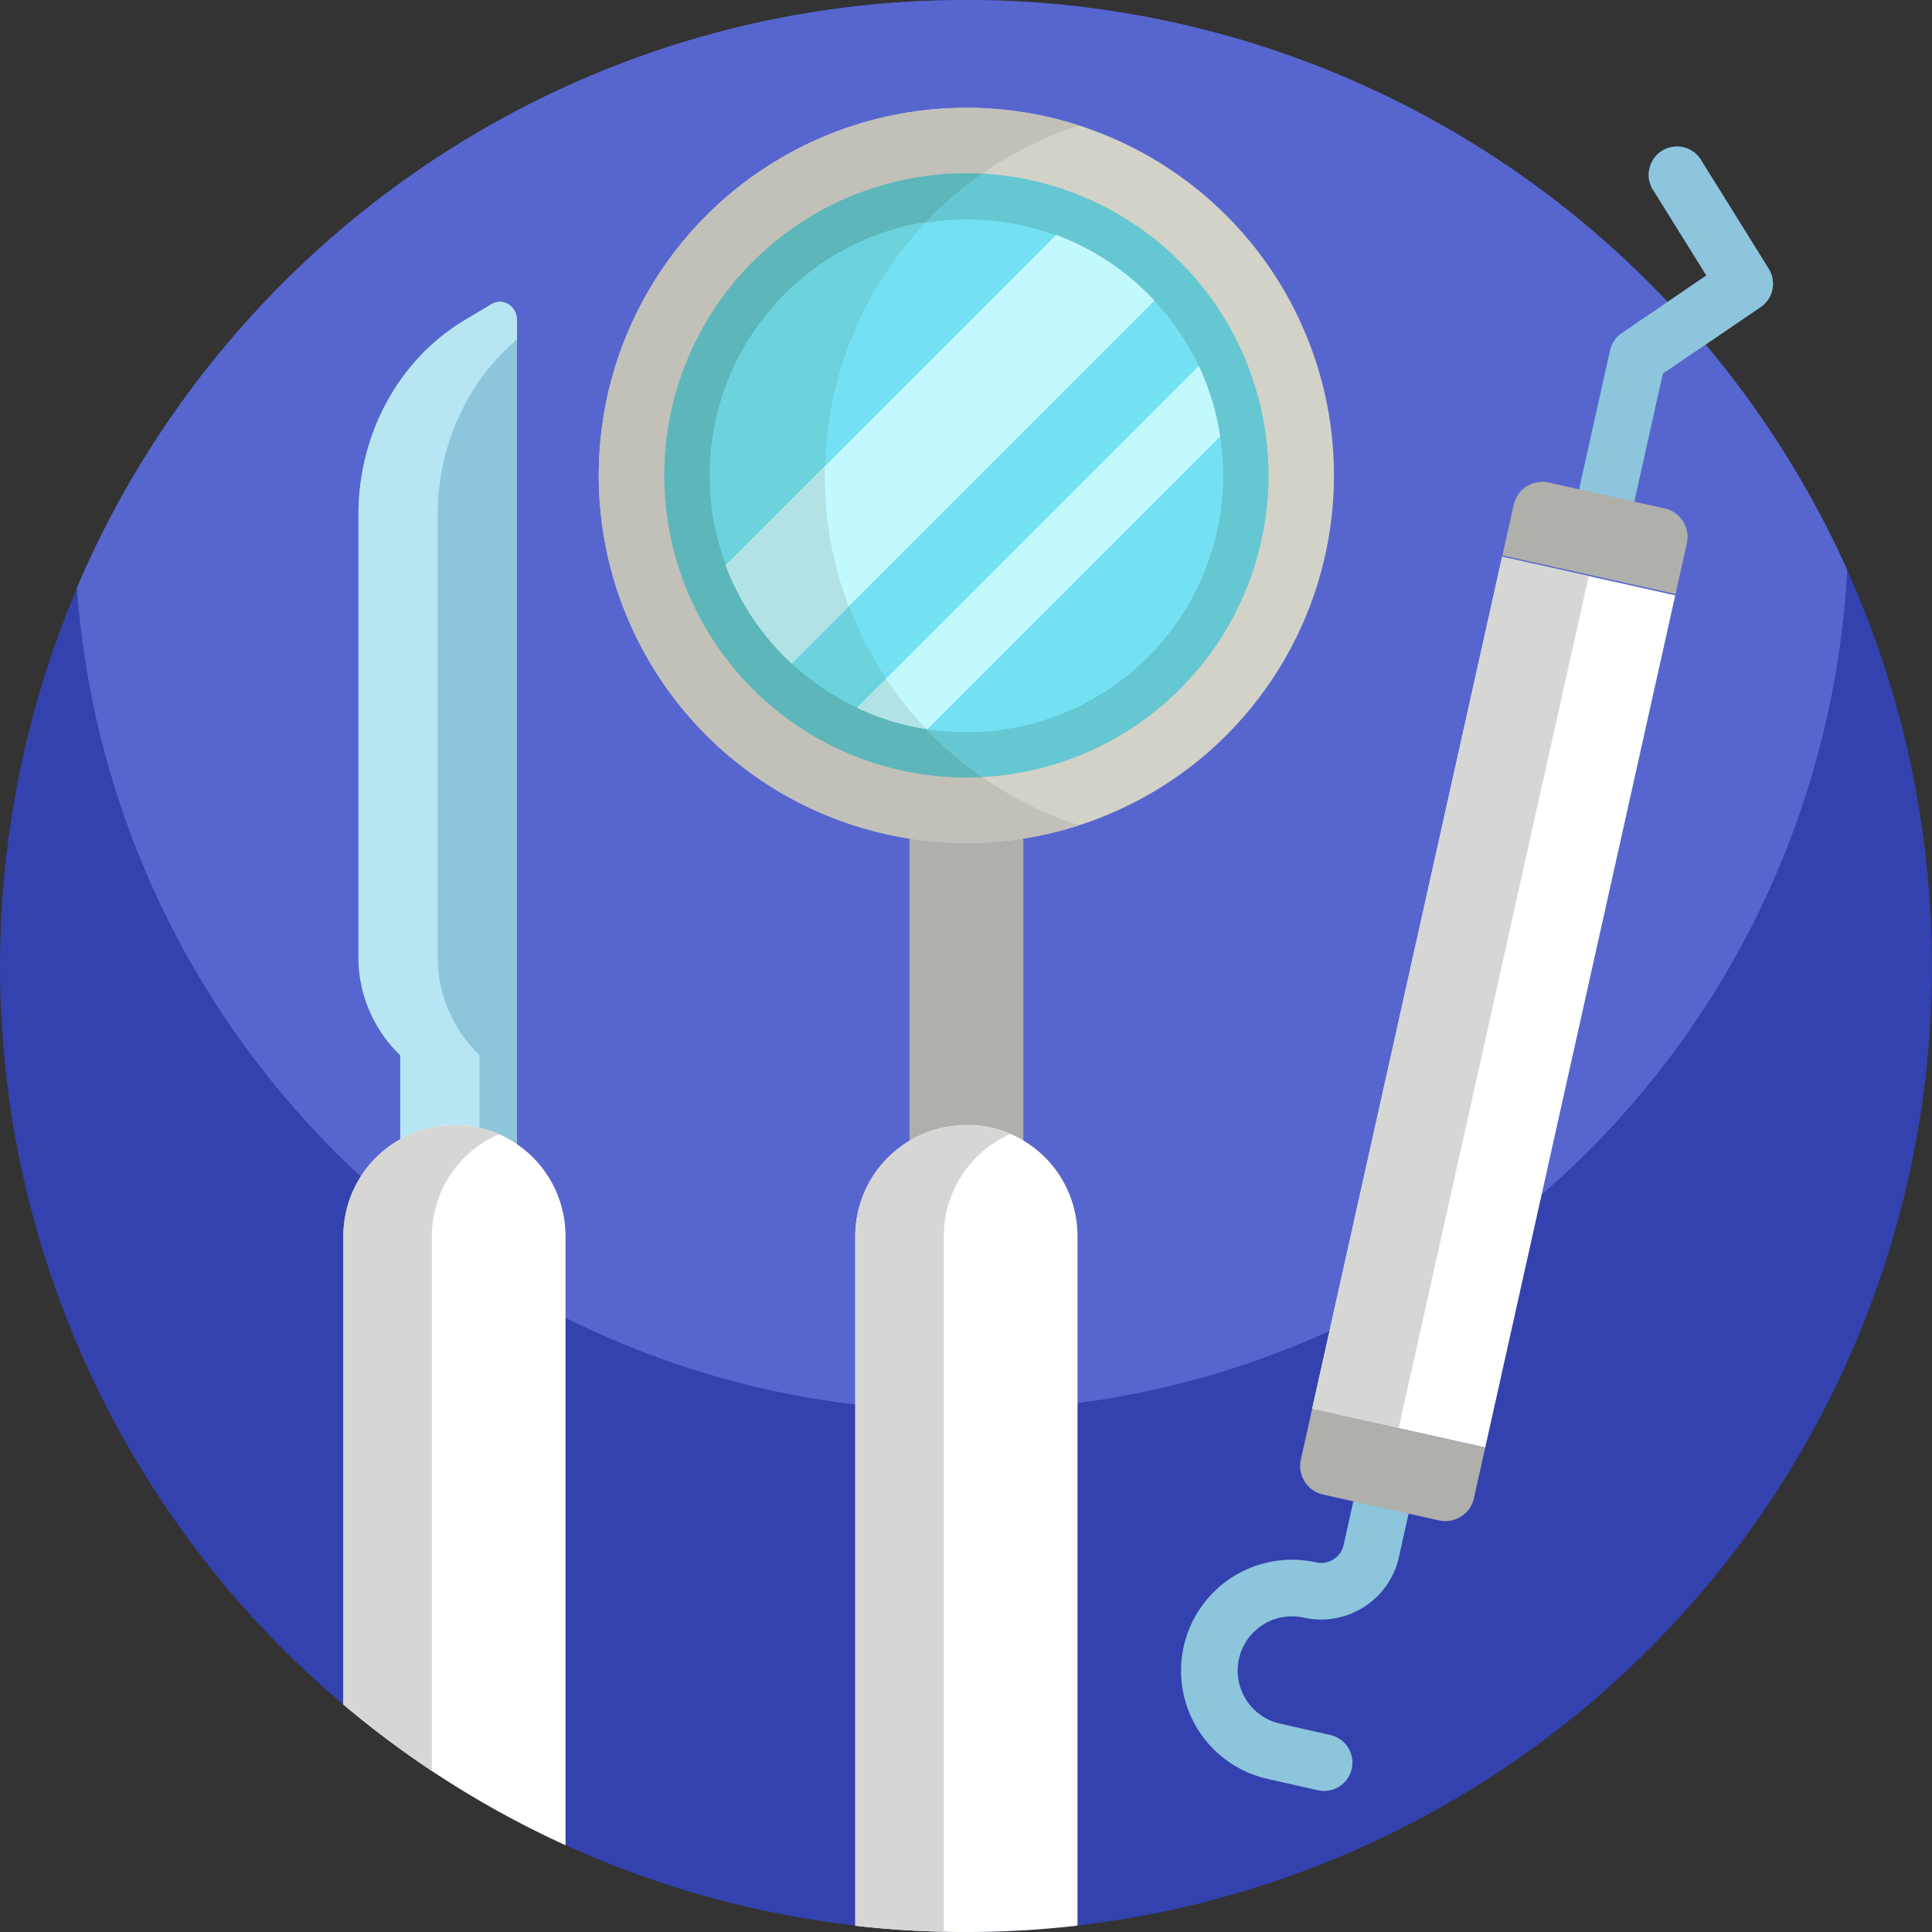
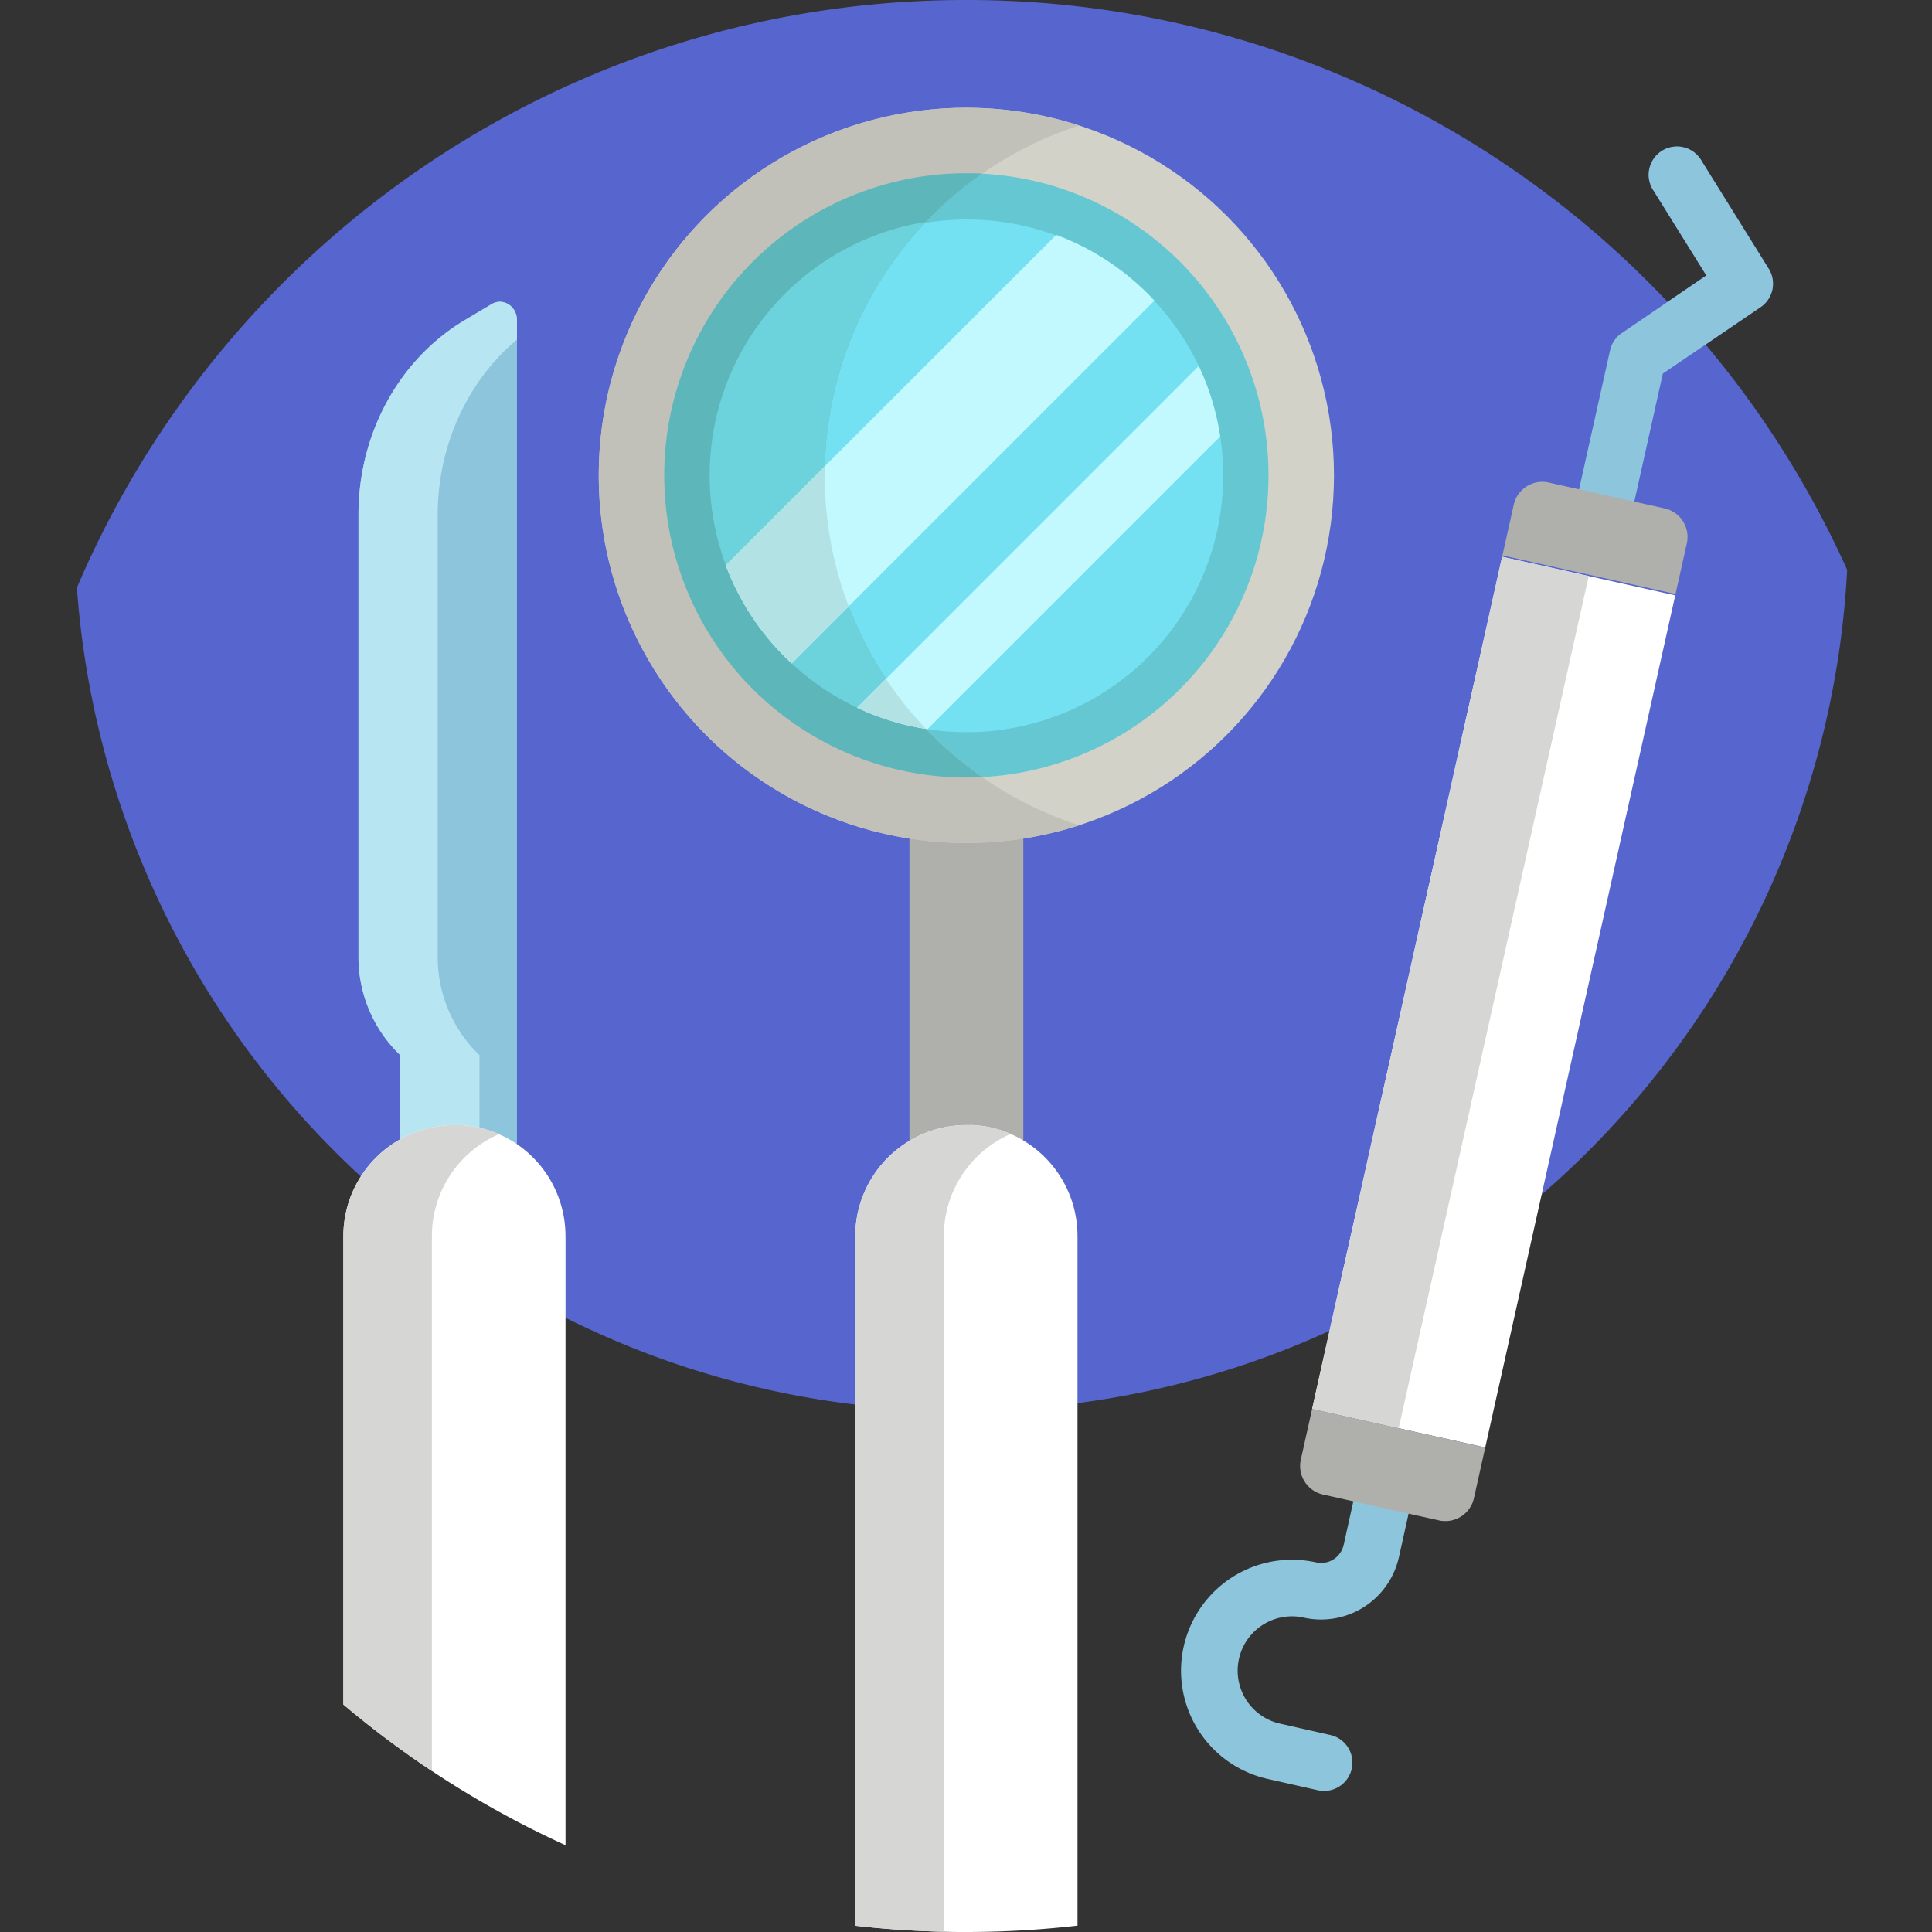
<svg xmlns="http://www.w3.org/2000/svg" viewBox="0 0 512 512">
  <rect x="0" y="0" width="512" height="512" fill="#333333" stroke="none" />
-   <circle cx="256" cy="256" r="256" fill="#3342ae" />
  <path fill="#5766ce" d="M489.52,151A235.33,235.33,0,0,1,352.34,352.7a233,233,0,0,1-66.79,19.14,236.35,236.35,0,0,1-30.75,2c-1.56,0-3.11,0-4.66,0q-11.89-.23-23.48-1.62a233.38,233.38,0,0,1-76.79-23A235.4,235.4,0,0,1,20.38,155.75C59.39,64.19,150.2,0,256,0A255.31,255.31,0,0,1,441.93,80l10.27-7L438.29,50.65A7.5,7.5,0,1,1,451,42.73l17.73,28.5a7.5,7.5,0,0,1-2.16,10.16L452,91.31A256.26,256.26,0,0,1,489.52,151Z" />
  <path fill="#8dc5dc" d="M123.14,84.85C105.76,95.21,95,114.93,95,136.34V253.4a36,36,0,0,0,11.07,26.23v32.43H137V84.84c0-3.71-3.69-6-6.7-4.26Z" />
  <path fill="#b8e5f2" d="M137,84.84V90c-13.13,11-21,28.1-21,46.39V253.41a36,36,0,0,0,11.07,26.22v32.43h-21V279.63A36,36,0,0,1,95,253.41V136.34c0-21.41,10.78-41.13,28.16-51.49l7.14-4.26C133.29,78.79,137,81.14,137,84.84Z" />
  <rect width="30.18" height="100.61" x="241.01" y="213.84" fill="#afafac" />
  <circle cx="256.1" cy="125.98" r="97.42" fill="#d2d2c8" />
  <circle cx="256.1" cy="125.98" r="80.07" fill="#65c7d1" />
  <path fill="#74e1f3" d="M324.15,126a68,68,0,0,1-78.36,67.24,67.85,67.85,0,0,1-36-17.42A68,68,0,1,1,317.68,97a66.69,66.69,0,0,1,5.68,18.64A67.61,67.61,0,0,1,324.15,126Z" />
  <path fill="#c1c1b9" d="M260.3,205.94A96.89,96.89,0,0,0,286,218.72a97.43,97.43,0,1,1,0-185.46A96.77,96.77,0,0,0,260.31,46a97.32,97.32,0,0,0-41.73,77.54c0,.81,0,1.62,0,2.43A97.41,97.41,0,0,0,234.8,179.9a97.8,97.8,0,0,0,25.5,26Z" />
  <path fill="#5db6ba" d="M245.41,193.17a98.14,98.14,0,0,0,14.89,12.77c-1.39.07-2.79.11-4.2.11a80.07,80.07,0,1,1,0-160.14c1.41,0,2.82,0,4.21.11a97.32,97.32,0,0,0-41.73,77.54c0,.81,0,1.62,0,2.43A97.41,97.41,0,0,0,234.8,179.9,98.45,98.45,0,0,0,245.41,193.17Z" />
  <path fill="#6cd3dd" d="M234.8,179.9a98.45,98.45,0,0,0,10.61,13.27,67.84,67.84,0,0,1-35.61-17.36,68,68,0,0,1,35.63-117,97.14,97.14,0,0,0-26.85,64.79c0,.81,0,1.62,0,2.43A97.41,97.41,0,0,0,234.8,179.9Z" />
  <path fill="#c2f9ff" d="M305.94 79.67L209.8 175.81a68 68 0 0 1-17.46-26l87.57-87.56A67.8 67.8 0 0 1 305.94 79.67zM323.36 115.66l-77.57 77.57a66.56 66.56 0 0 1-18.64-5.68L317.68 97A66.69 66.69 0 0 1 323.36 115.66z" />
  <path fill="#b3e2e5" d="M224.92 160.69L209.8 175.81a68 68 0 0 1-17.46-26l26.24-26.23c0 .81 0 1.62 0 2.43A96.92 96.92 0 0 0 224.92 160.69zM245.41 193.17a66.38 66.38 0 0 1-18.26-5.62l7.65-7.65A98.45 98.45 0 0 0 245.41 193.17z" />
  <path fill="#fff" d="M285.55,327.61v182.7A257.55,257.55,0,0,1,256,512c-2,0-3.91,0-5.86-.07q-11.88-.26-23.48-1.59V327.61a29.46,29.46,0,0,1,29.45-29.45c.51,0,1,0,1.51,0h.05c.45,0,.9.06,1.35.1l.18,0c.45.05.88.1,1.32.17l.2,0,1.32.24c.38.08.76.16,1.14.26l.32.08c.36.09.7.19,1.05.3a2.26,2.26,0,0,1,.37.11c.23.07.46.14.68.23a8.15,8.15,0,0,1,.83.29c.47.17.95.36,1.41.57h0a27.18,27.18,0,0,1,3.35,1.73,29.41,29.41,0,0,1,14.35,25.28Z" />
  <path fill="#d6d6d4" d="M250.14,511.93q-11.88-.26-23.48-1.59V327.61a29.46,29.46,0,0,1,29.45-29.45c.51,0,1,0,1.51,0h.05c.45,0,.9.06,1.35.1l.18,0c.45.05.88.1,1.32.17l.2,0,1.32.24c.38.08.76.16,1.14.26l.32.08c.36.09.7.19,1.05.3a2.26,2.26,0,0,1,.37.11c.23.07.46.14.68.23a8.15,8.15,0,0,1,.83.29c.47.17.95.36,1.41.57a29.52,29.52,0,0,0-14.6,13.86,29.18,29.18,0,0,0-3.1,13.15Z" />
  <path fill="#fff" d="M149.87,327.61V489a255,255,0,0,1-35.42-19.68A258.85,258.85,0,0,1,91,451.72V327.61a29.42,29.42,0,0,1,15.07-25.69h0a29.26,29.26,0,0,1,14.38-3.75c.5,0,1,0,1.51,0h0c.45,0,.9.06,1.35.1l.18,0q.7.07,1.38.18l.14,0c.44.07.88.15,1.31.24l.7.16c.26.05.52.11.77.18.45.12.91.25,1.35.39s.66.2,1,.33c.61.2,1.2.43,1.79.68a1.51,1.51,0,0,1,.22.11,28.52,28.52,0,0,1,4.82,2.65,29.5,29.5,0,0,1,12.89,24.35Z" />
-   <path fill="#d6d6d4" d="M132.17,300.6h0a28.7,28.7,0,0,0-5.11,2.86,29.4,29.4,0,0,0-12.6,23.88v142A258.85,258.85,0,0,1,91,451.72V327.61a29.42,29.42,0,0,1,15.07-25.69h0a29.26,29.26,0,0,1,14.38-3.75c.5,0,1,0,1.51,0h0c.45,0,.9.06,1.35.1l.18,0q.7.07,1.38.18l.14,0c.44.07.88.15,1.31.24l.7.16c.26.05.52.11.77.18.45.12.91.25,1.35.39s.66.2,1,.33c.61.2,1.2.43,1.79.68Z" />
+   <path fill="#d6d6d4" d="M132.17,300.6h0a28.7,28.7,0,0,0-5.11,2.86,29.4,29.4,0,0,0-12.6,23.88v142A258.85,258.85,0,0,1,91,451.72V327.61a29.42,29.42,0,0,1,15.07-25.69a29.26,29.26,0,0,1,14.38-3.75c.5,0,1,0,1.51,0h0c.45,0,.9.06,1.35.1l.18,0q.7.07,1.38.18l.14,0c.44.07.88.15,1.31.24l.7.16c.26.05.52.11.77.18.45.12.91.25,1.35.39s.66.2,1,.33c.61.2,1.2.43,1.79.68Z" />
  <path fill="#8dc5dc" d="M349.27 474.44l-13.28-3a29.4 29.4 0 0 1 12.8-57.39 6.11 6.11 0 0 0 7.29-4.62l4.92-22.1a7.5 7.5 0 1 1 14.64 3.27l-4.92 22.09a21.14 21.14 0 0 1-25.2 16 14.39 14.39 0 1 0-6.26 28.1l13.28 3a7.5 7.5 0 0 1-3.27 14.64zM466.59 81.39L452 91.31 440.67 99l-7.56 33.93a7.5 7.5 0 1 1-14.64-3.26h0l8.21-36.82a7.44 7.44 0 0 1 3.1-4.57L441.93 80l10.27-7L438.29 50.65A7.5 7.5 0 1 1 451 42.73l17.73 28.5A7.5 7.5 0 0 1 466.59 81.39z" />
  <rect width="47" height="231.38" x="372.34" y="149.9" fill="#fff" transform="rotate(12.57 395.879 265.59)" />
  <rect width="231.38" height="23.5" x="268.69" y="251.28" fill="#d6d6d4" transform="rotate(-77.43 384.371 263.024)" />
  <path fill="#afafac" d="M344.82,378.24h47a0,0,0,0,1,0,0V392a7.76,7.76,0,0,1-7.76,7.76H352.58a7.76,7.76,0,0,1-7.76-7.76V378.24a0,0,0,0,1,0,0Z" transform="rotate(12.57 368.347 389.01)" />
  <path fill="#afafac" d="M407.7,131.05h31.48a7.76,7.76,0,0,1,7.76,7.76v13.76a0,0,0,0,1,0,0h-47a0,0,0,0,1,0,0V138.81a7.76,7.76,0,0,1,7.76-7.76Z" transform="rotate(12.57 423.461 141.799)" />
</svg>